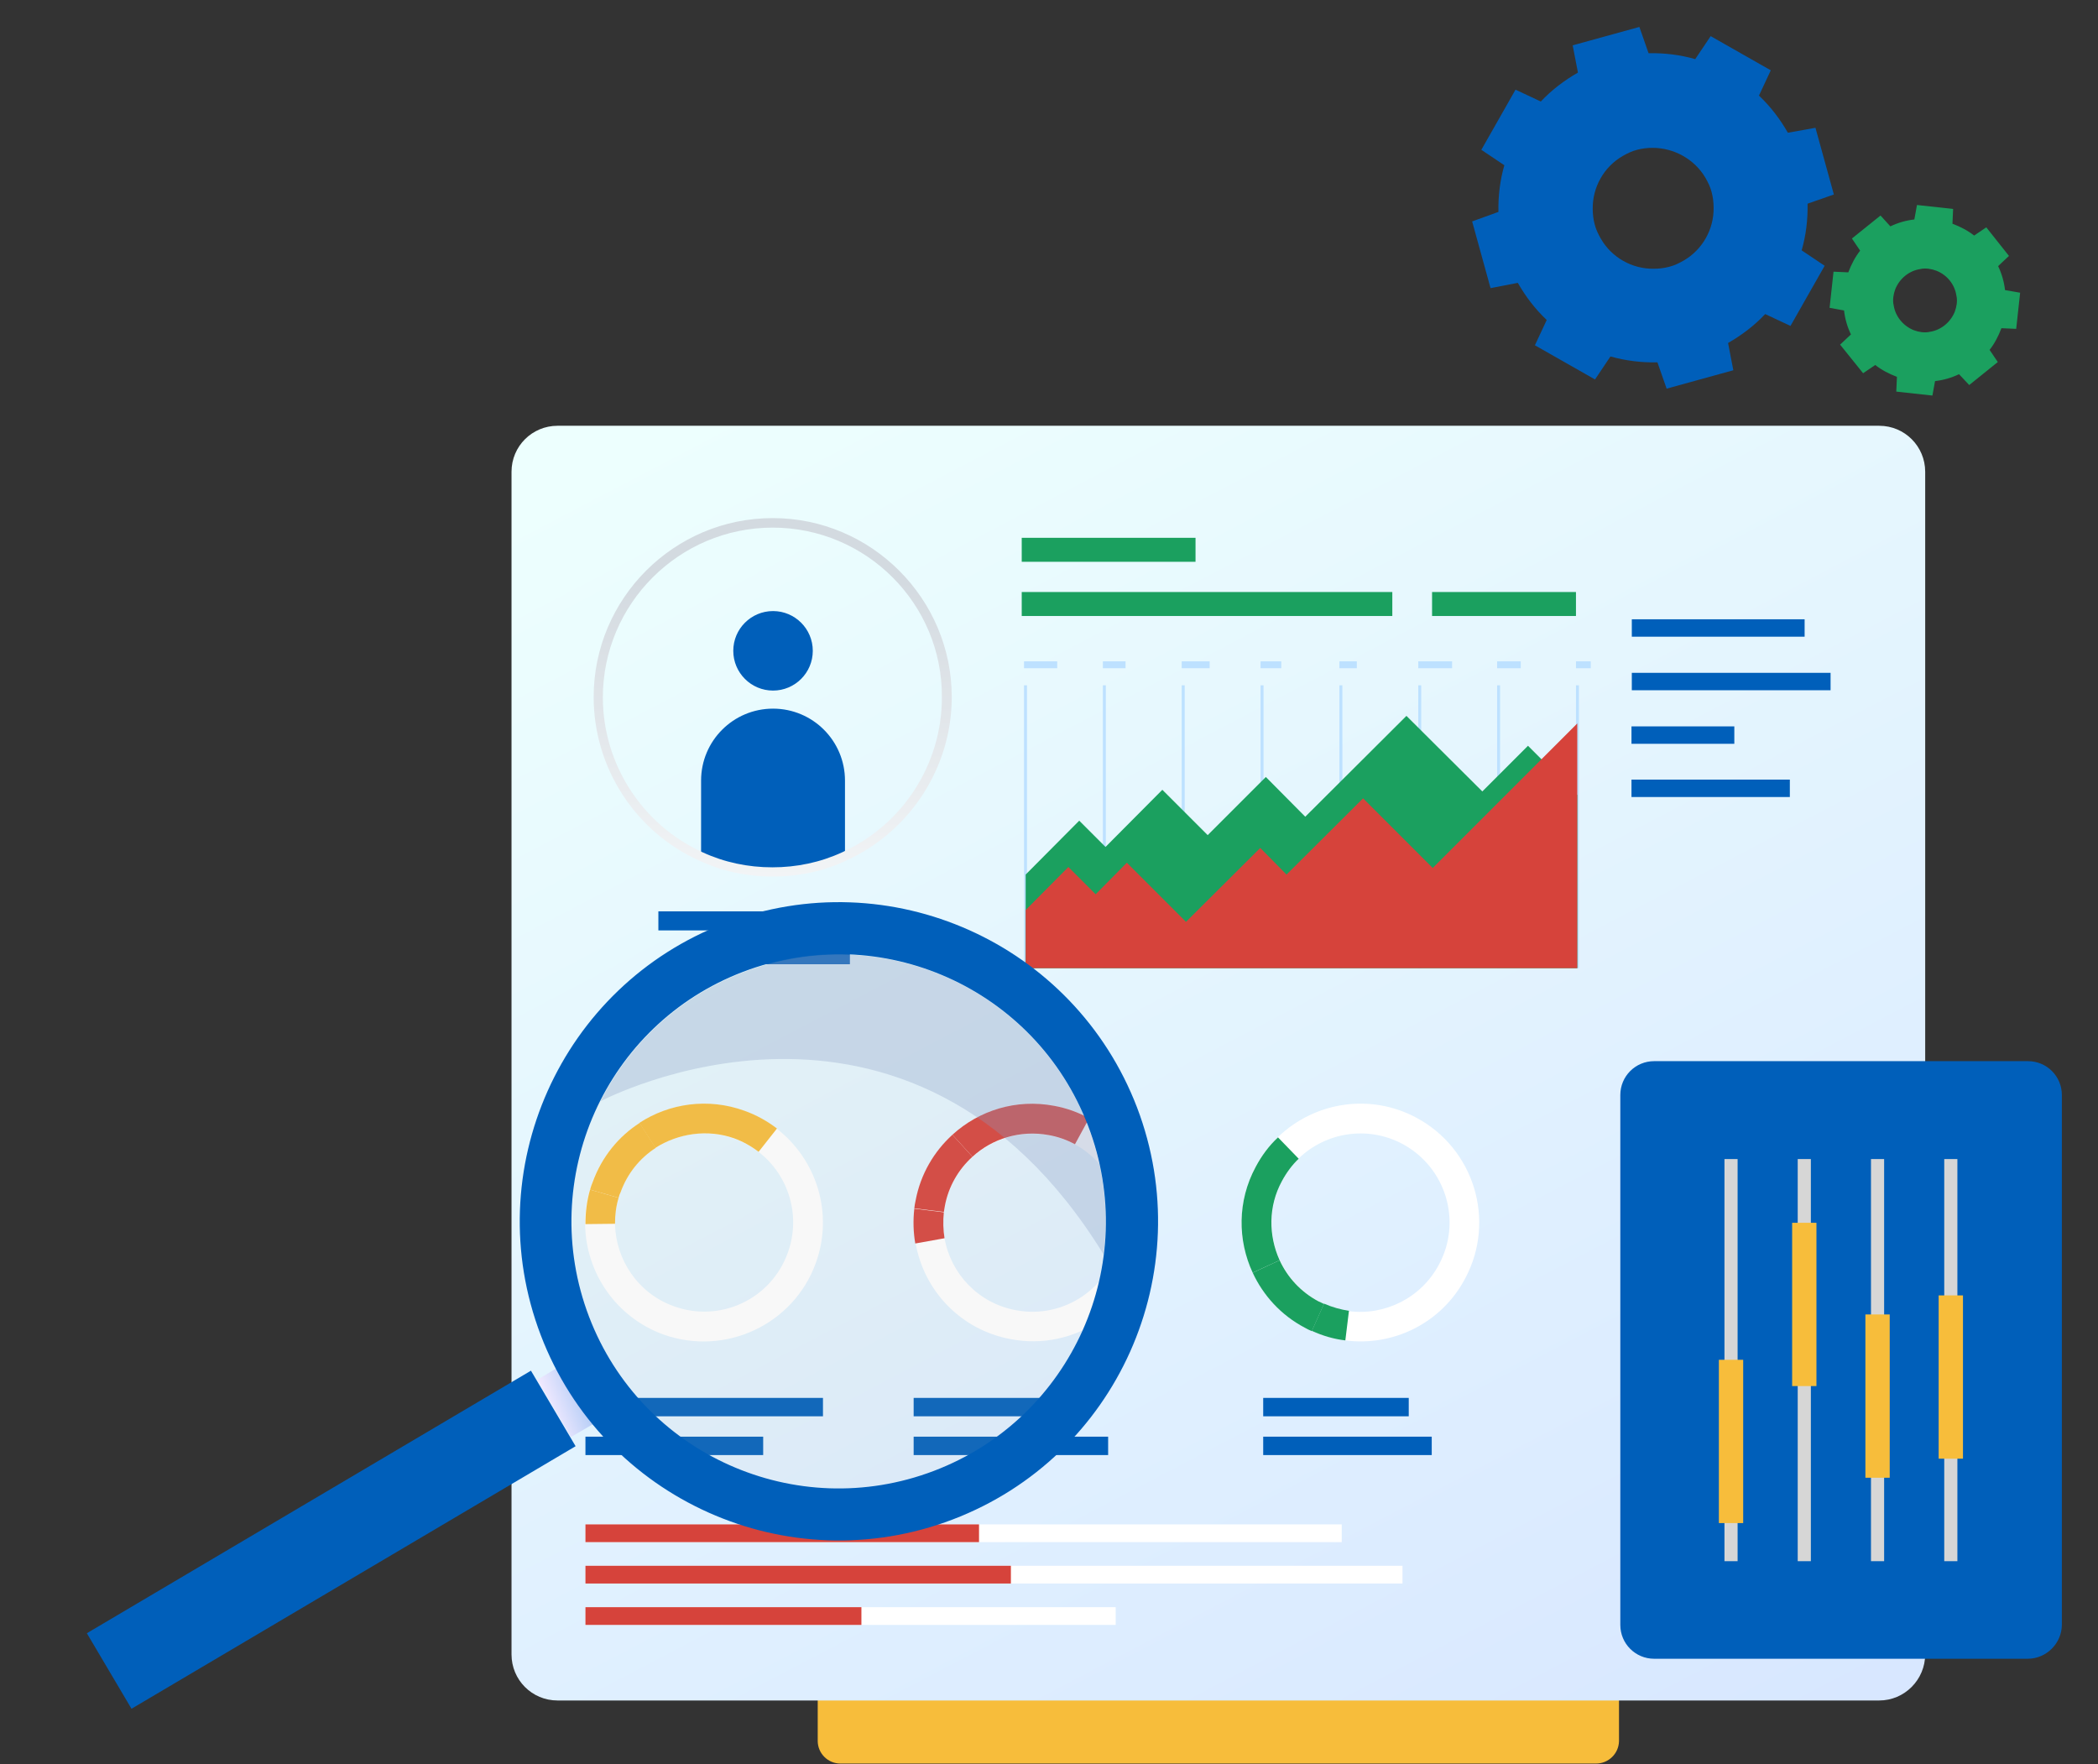
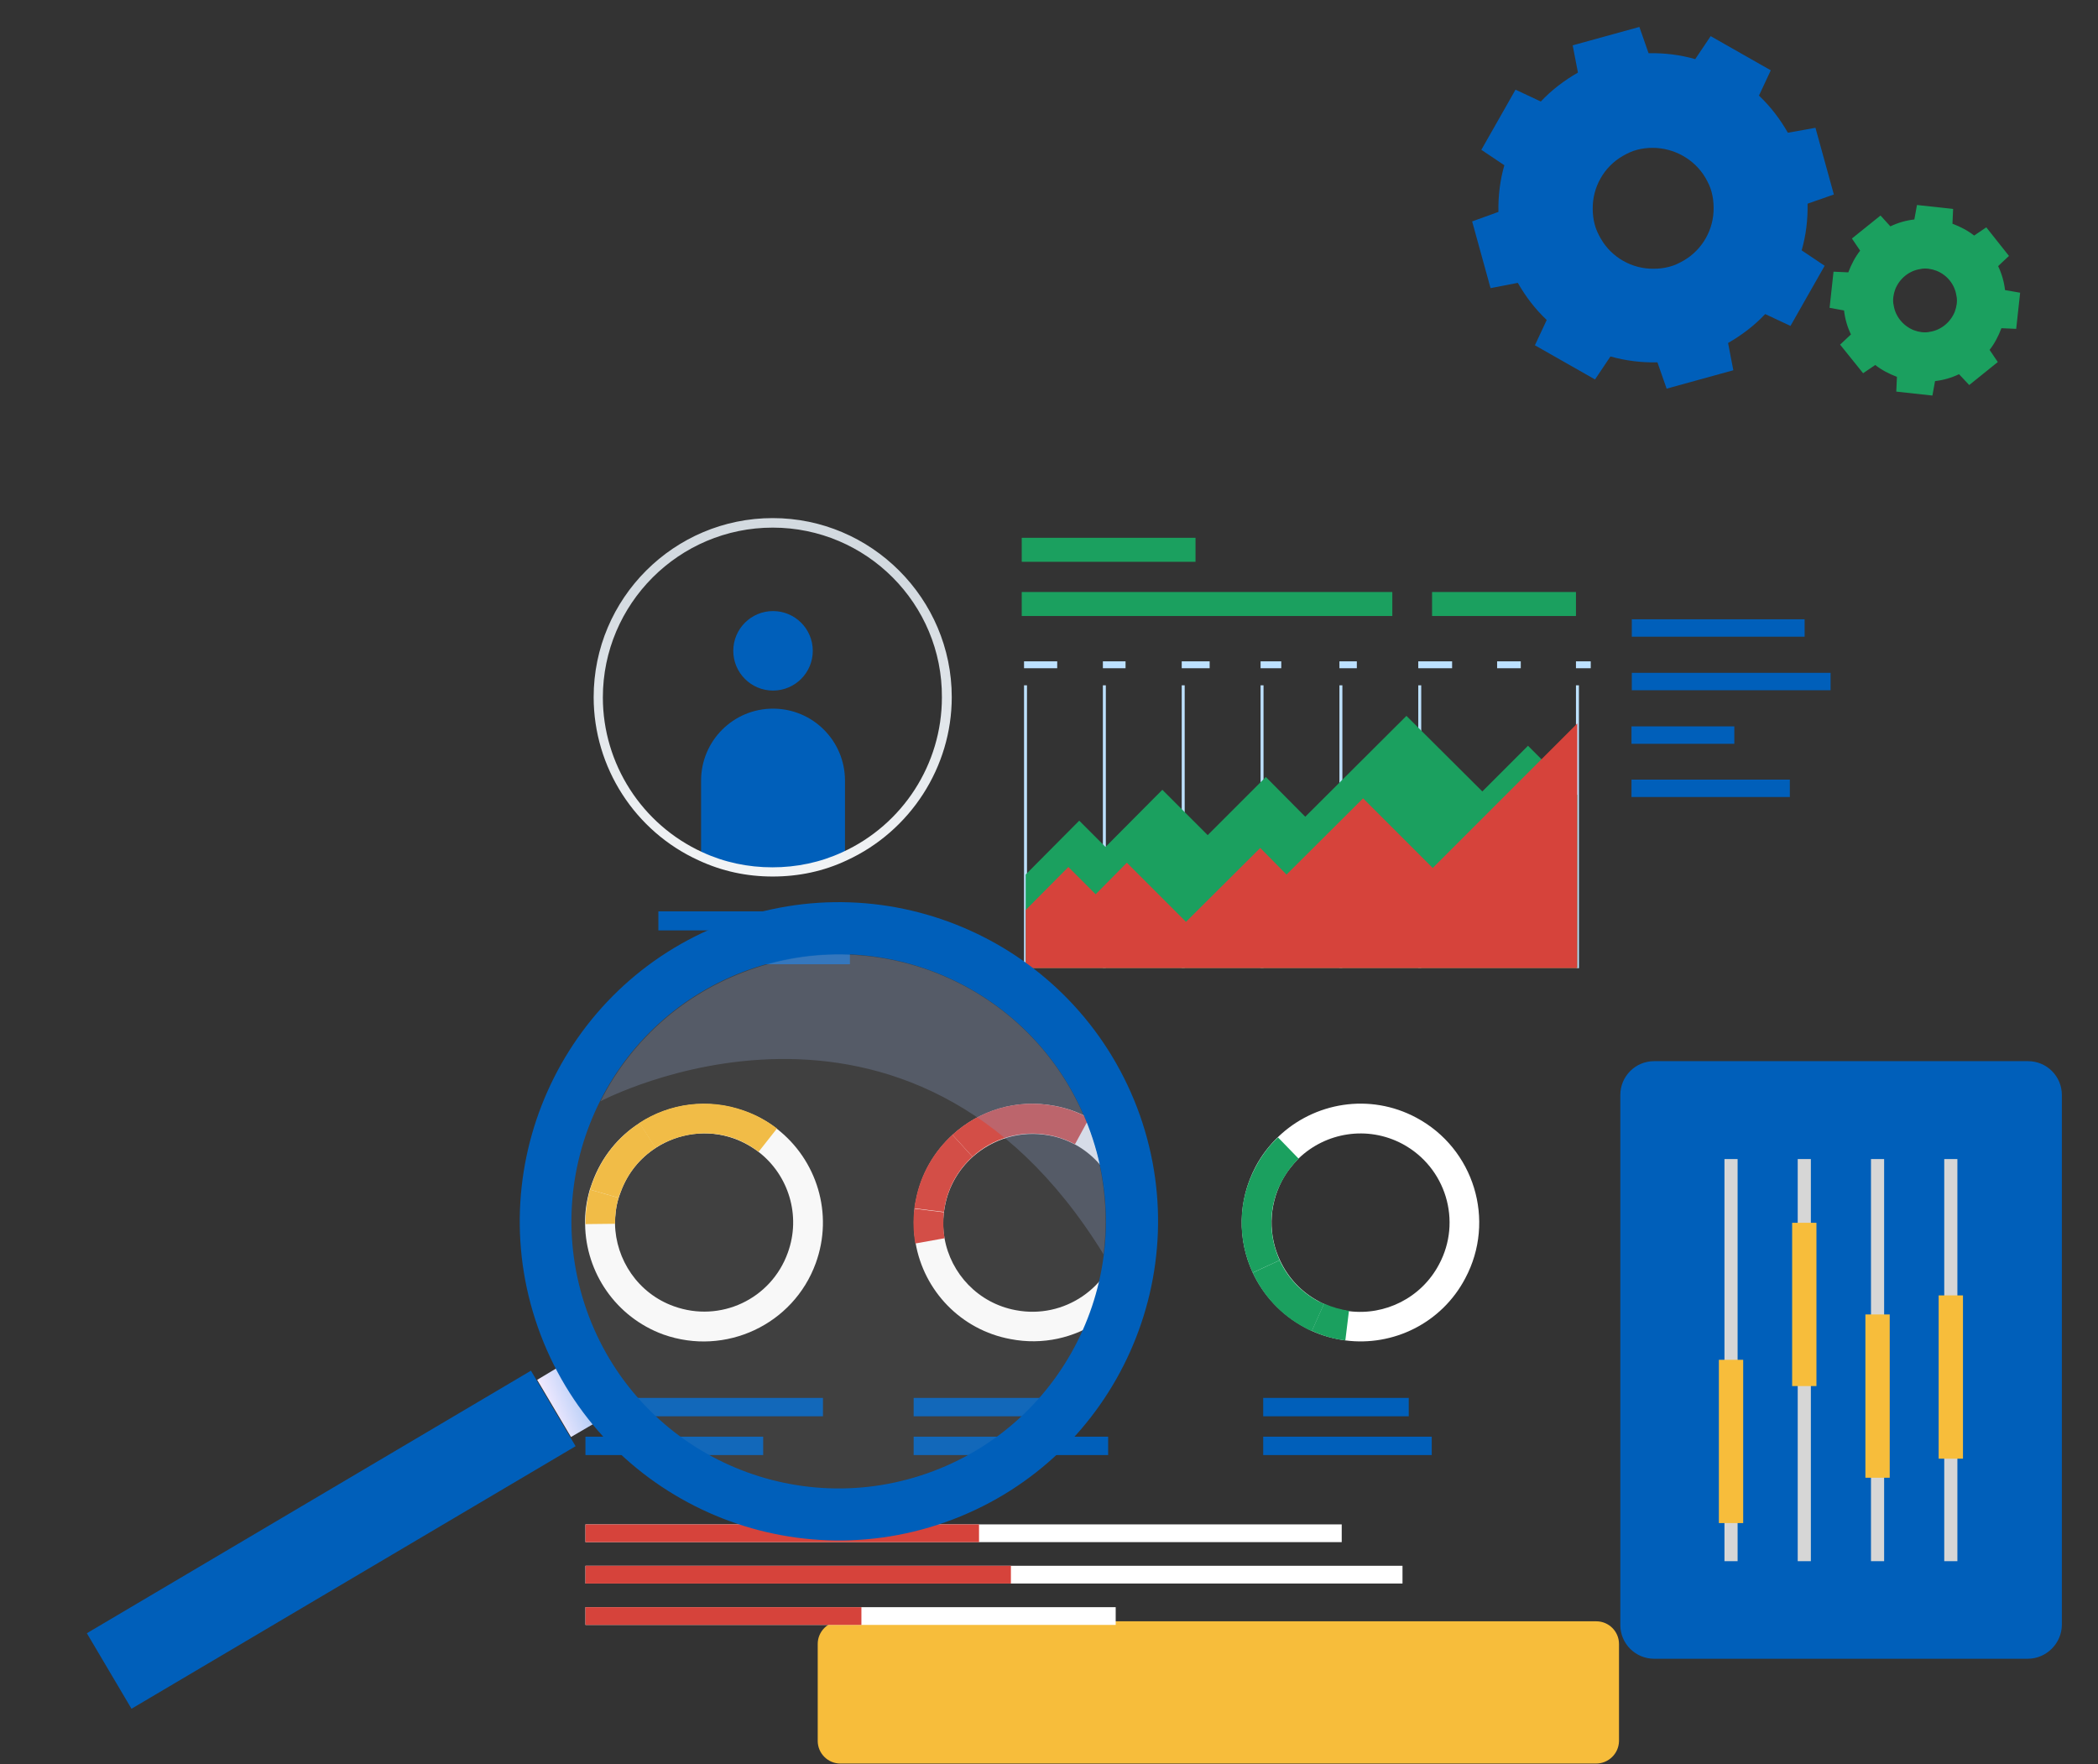
<svg xmlns="http://www.w3.org/2000/svg" version="1.1" id="Capa_1" x="0px" y="0px" width="638.6px" height="537px" viewBox="-49 116 638.6 537" style="enable-background:new -49 116 638.6 537;" xml:space="preserve">
  <rect x="-49" y="116" width="638.6" height="537" fill="#333333" stroke="none" />
  <style type="text/css">
	.st0{fill:#005FBA;}
	.st1{fill:#1BA05F;}
	.st2{fill:#F7BD3B;}
	.st3{fill:url(#SVGID_1_);}
	.st4{fill:#FFFFFF;}
	.st5{fill:#D6433B;}
	.st6{fill:#BDE1FF;}
	.st7{fill:#D6D6D6;}
	.st8{fill:url(#SVGID_2_);}
	.st9{fill:url(#SVGID_3_);}
	.st10{opacity:0.1;fill:#B8B8B8;}
	.st11{opacity:0.3;fill:#869AC2;}
</style>
  <path class="st0" d="M503.6,154.9l5.6,20.3l-8,2.8c0.1,4.9-0.5,9.7-1.8,14.2l7,4.7l-10.4,18.3l-7.7-3.6c-3.3,3.5-7.1,6.4-11.3,8.8  l1.6,8.3l-20.3,5.6l-2.8-8c-4.9,0.1-9.7-0.5-14.3-1.8l-4.7,7l-18.3-10.4l3.6-7.7c-3.5-3.3-6.4-7.1-8.8-11.3l-8.3,1.6l-5.6-20.3  l8-2.9c-0.1-4.9,0.5-9.7,1.8-14.2l-7-4.7l10.4-18.3l7.7,3.6c3.3-3.5,7.1-6.4,11.3-8.8l-1.6-8.3l20.3-5.6l2.8,8  c4.9-0.1,9.7,0.5,14.2,1.8l4.7-7l18.3,10.4l-3.6,7.7c3.5,3.3,6.4,7.1,8.8,11.3L503.6,154.9z M454,161c-1.6,0-3.2,0.2-4.7,0.6  c-1.6,0.4-3,1.1-4.4,1.9c-5.7,3.3-9.2,9.5-9.1,16.1c0,1.6,0.2,3.2,0.6,4.7c0.4,1.6,1.1,3,1.9,4.4c3.3,5.7,9.5,9.2,16.1,9.1  c1.6,0,3.2-0.2,4.7-0.6c1.6-0.4,3-1.1,4.4-1.9c5.7-3.3,9.2-9.5,9.1-16.1c0-1.6-0.2-3.2-0.6-4.7c-0.4-1.6-1.1-3-1.9-4.4  C466.8,164.5,460.6,161,454,161z" />
  <path class="st1" d="M565.9,205.1l-1.2,11l-4.5-0.2c-0.9,2.4-2.1,4.7-3.6,6.6l2.5,3.7l-8.7,7l-3.1-3.3c-2.3,1.1-4.7,1.8-7.3,2.1  l-0.8,4.4l-11-1.2l0.2-4.5c-2.4-0.9-4.7-2.1-6.6-3.6l-3.7,2.5l-7-8.7l3.3-3.1c-1.1-2.3-1.8-4.7-2.1-7.3l-4.4-0.8l1.2-11l4.5,0.2  c0.9-2.4,2.1-4.7,3.6-6.6l-2.5-3.7l8.7-7l3,3.3c2.3-1.1,4.7-1.8,7.3-2.1l0.8-4.4l11,1.2l-0.2,4.5c2.4,0.9,4.7,2.1,6.6,3.6l3.7-2.5  l6.9,8.7l-3.3,3.1c1.1,2.3,1.8,4.7,2.1,7.3L565.9,205.1z M540.4,198.4c-0.8-0.3-1.6-0.5-2.4-0.6c-0.9-0.1-1.7-0.1-2.5,0.1  c-3.4,0.5-6.3,2.9-7.6,6.1c-0.3,0.8-0.5,1.6-0.6,2.4c-0.1,0.9-0.1,1.7,0.1,2.5c0.5,3.4,2.9,6.3,6.1,7.6c0.8,0.3,1.6,0.5,2.4,0.6  c0.9,0.1,1.7,0.1,2.5-0.1c3.4-0.5,6.3-2.9,7.6-6.1c0.3-0.8,0.5-1.6,0.6-2.4c0.1-0.9,0.1-1.7-0.1-2.5  C546,202.6,543.7,199.7,540.4,198.4z" />
  <path class="st2" d="M436.8,652.8H206.8c-3.8,0-6.9-3.1-6.9-6.9v-29.5c0-3.8,3.1-6.9,6.9-6.9h230.1c3.8,0,6.9,3.1,6.9,6.9V646  C443.7,649.8,440.6,652.8,436.8,652.8z" />
  <linearGradient id="SVGID_1_" gradientUnits="userSpaceOnUse" x1="474.061" y1="730.449" x2="205.514" y2="217.382">
    <stop offset="0" style="stop-color:#D5E4FF" />
    <stop offset="1" style="stop-color:#EDFFFE" />
  </linearGradient>
-   <path class="st3" d="M523,633.6H120.7c-7.8,0-14-6.3-14-14V259.6c0-7.8,6.3-14,14-14H523c7.8,0,14,6.3,14,14v359.9  C537,627.3,530.7,633.6,523,633.6z" />
  <g>
    <g>
      <g>
        <path class="st4" d="M199.3,500.5c5.5-15.1,0.3-31.5-11.8-40.9c-2.9-2.3-6.2-4.1-9.9-5.4c-11.1-4-22.9-2.3-32,3.7     c-6.4,4.1-11.5,10.3-14.3,18c-0.3,0.8-0.5,1.5-0.8,2.3c-1,3.5-1.5,7-1.4,10.5c0.2,14.6,9.3,28.2,23.8,33.5     C171.8,528.9,192.5,519.2,199.3,500.5z M156.1,513.6c-10.9-3.9-17.7-14.2-17.9-25.1c0-2.6,0.3-5.3,1.1-7.9     c0.2-0.6,0.4-1.2,0.6-1.7c2.1-5.8,5.9-10.4,10.7-13.5c6.9-4.5,15.7-5.8,24-2.8c2.7,1,5.2,2.4,7.4,4.1c9,7,12.9,19.3,8.8,30.6     C185.7,511.5,170.2,518.7,156.1,513.6z" />
      </g>
    </g>
    <g>
      <g>
        <path class="st2" d="M150.5,465.4l-4.9-7.6c9.2-6,21-7.7,32-3.7c3.7,1.3,7,3.2,9.9,5.4l-5.6,7.1c-2.2-1.7-4.7-3.1-7.4-4.1     C166.3,459.6,157.4,461,150.5,465.4z" />
      </g>
    </g>
    <g>
      <g>
        <path class="st2" d="M139.3,480.6l-8.7-2.5c0.2-0.8,0.5-1.5,0.8-2.3c2.8-7.7,7.9-13.9,14.3-18l4.9,7.6     c-4.8,3.1-8.6,7.7-10.7,13.5C139.6,479.5,139.4,480.1,139.3,480.6z" />
      </g>
    </g>
    <g>
      <g>
        <path class="st2" d="M129.2,488.6c0-3.5,0.4-7,1.4-10.5l8.7,2.5c-0.8,2.6-1.1,5.3-1.1,7.9L129.2,488.6z" />
      </g>
    </g>
  </g>
  <g>
    <g>
      <g>
        <path class="st4" d="M300.8,494.8c3-15.8-4.8-31.1-18.2-38.4c-3.2-1.8-6.8-3.1-10.6-3.8c-11.6-2.2-22.9,1.4-31,8.8     c-5.6,5.1-9.7,12-11.2,20c-0.2,0.8-0.3,1.6-0.4,2.4c-0.4,3.6-0.3,7.2,0.3,10.6c2.5,14.4,13.7,26.4,28.9,29.2     C278.2,527.4,297.1,514.5,300.8,494.8z M260.2,514.8c-11.4-2.1-19.8-11.1-21.7-21.9c-0.5-2.6-0.5-5.2-0.2-7.9     c0.1-0.6,0.2-1.2,0.3-1.8c1.1-6,4.2-11.2,8.4-15c6.1-5.5,14.6-8.2,23.3-6.6c2.9,0.5,5.5,1.5,8,2.8c10,5.5,15.9,17,13.6,28.8     C289.1,507.9,274.9,517.6,260.2,514.8z" />
      </g>
    </g>
    <g>
      <g>
        <path class="st5" d="M247,468.1l-6.1-6.7c8.1-7.4,19.4-11,31-8.8c3.8,0.7,7.4,2,10.6,3.8l-4.3,7.9c-2.4-1.3-5.1-2.3-8-2.8     C261.5,459.9,253,462.6,247,468.1z" />
      </g>
    </g>
    <g>
      <g>
        <path class="st5" d="M238.3,484.9l-9-1.1c0.1-0.8,0.2-1.6,0.4-2.4c1.5-8,5.6-14.9,11.2-20l6.1,6.7c-4.2,3.8-7.3,9-8.4,15     C238.5,483.7,238.4,484.3,238.3,484.9z" />
      </g>
    </g>
    <g>
      <g>
        <path class="st5" d="M229.6,494.5c-0.6-3.4-0.7-7-0.3-10.6l9,1.1c-0.3,2.7-0.2,5.4,0.2,7.9L229.6,494.5z" />
      </g>
    </g>
  </g>
  <g>
    <g>
      <g>
        <path class="st4" d="M382.1,456.2c-14.2-7.6-31.1-4.7-42.1,5.9c-2.7,2.6-5,5.6-6.8,9c-5.5,10.4-5.5,22.3-0.9,32.2     c3.2,6.9,8.6,12.8,15.8,16.7c0.7,0.4,1.4,0.7,2.2,1.1c3.3,1.5,6.7,2.4,10.2,2.9c14.5,1.9,29.3-5.2,36.5-18.9     C406.4,487.5,399.7,465.6,382.1,456.2z M389,500.9c-5.4,10.2-16.5,15.6-27.4,14.2c-2.6-0.3-5.2-1-7.6-2.2     c-0.5-0.2-1.1-0.5-1.6-0.8c-5.4-2.9-9.4-7.3-11.8-12.5c-3.5-7.4-3.5-16.4,0.6-24.2c1.4-2.6,3.1-4.8,5.1-6.8     c8.2-7.9,20.9-10.1,31.6-4.4C391.1,471.3,396.1,487.7,389,500.9z" />
      </g>
    </g>
    <g>
      <g>
        <path class="st1" d="M340.5,499.6l-8.2,3.8c-4.6-9.9-4.7-21.8,0.9-32.2c1.8-3.4,4.1-6.5,6.8-9l6.3,6.5c-2,1.9-3.7,4.2-5.1,6.8     C337,483.2,337.1,492.1,340.5,499.6z" />
      </g>
    </g>
    <g>
      <g>
        <path class="st1" d="M354,512.9l-3.7,8.3c-0.7-0.3-1.5-0.7-2.2-1.1c-7.2-3.8-12.6-9.8-15.8-16.7l8.2-3.8     c2.4,5.2,6.4,9.6,11.8,12.5C352.9,512.4,353.5,512.6,354,512.9z" />
      </g>
    </g>
    <g>
      <g>
        <path class="st1" d="M360.5,524c-3.5-0.4-6.9-1.4-10.2-2.9l3.7-8.3c2.5,1.1,5.1,1.8,7.6,2.2L360.5,524z" />
      </g>
    </g>
  </g>
  <rect x="129.2" y="541.5" class="st0" width="72.3" height="5.6" />
  <rect x="129.2" y="553.3" class="st0" width="54.1" height="5.6" />
  <rect x="229.1" y="541.5" class="st0" width="39.9" height="5.6" />
  <rect x="229.1" y="553.3" class="st0" width="59.2" height="5.6" />
  <rect x="335.5" y="541.5" class="st0" width="44.3" height="5.6" />
  <rect x="335.5" y="553.3" class="st0" width="51.3" height="5.6" />
  <rect x="447.7" y="304.5" class="st0" width="52.6" height="5.3" />
  <rect x="447.7" y="320.8" class="st0" width="60.5" height="5.3" />
  <rect x="447.6" y="337.1" class="st0" width="31.3" height="5.3" />
  <rect x="447.6" y="353.3" class="st0" width="48.2" height="5.3" />
  <rect x="129.2" y="580" class="st4" width="230.2" height="5.4" />
  <rect x="129.2" y="592.6" class="st4" width="248.7" height="5.4" />
  <rect x="129.2" y="605.2" class="st4" width="161.4" height="5.4" />
  <rect x="129.2" y="580" class="st5" width="119.8" height="5.4" />
  <rect x="129.2" y="592.6" class="st5" width="129.5" height="5.4" />
  <rect x="129.2" y="605.2" class="st5" width="84" height="5.4" />
  <rect x="162.8" y="403.7" class="st0" width="46.9" height="5.8" />
  <rect x="151.4" y="393.4" class="st0" width="69.6" height="5.8" />
  <circle class="st0" cx="186.3" cy="314.1" r="12.1" />
  <path class="st0" d="M208.2,353.6v23c-6.7,3-14.1,4.7-21.9,4.7c-7.8,0-15.3-1.7-21.9-4.7v-23c0-12.1,9.8-21.9,21.9-21.9  S208.2,341.5,208.2,353.6z" />
  <rect x="262" y="296.2" class="st1" width="112.8" height="7.3" />
  <rect x="386.9" y="296.2" class="st1" width="43.8" height="7.3" />
  <rect x="262" y="279.7" class="st1" width="52.9" height="7.3" />
  <g>
    <g>
      <rect x="262.7" y="324.6" class="st6" width="0.9" height="86.1" />
    </g>
    <g>
      <rect x="286.7" y="324.6" class="st6" width="0.9" height="86.1" />
    </g>
    <g>
      <rect x="310.7" y="324.6" class="st6" width="0.9" height="86.1" />
    </g>
    <g>
      <rect x="334.7" y="324.6" class="st6" width="0.9" height="86.1" />
    </g>
    <g>
      <rect x="358.7" y="324.6" class="st6" width="0.9" height="86.1" />
    </g>
    <g>
      <rect x="382.7" y="324.6" class="st6" width="0.9" height="86.1" />
    </g>
    <g>
-       <rect x="406.7" y="324.6" class="st6" width="0.9" height="86.1" />
-     </g>
+       </g>
    <g>
      <rect x="430.7" y="324.6" class="st6" width="0.9" height="86.1" />
    </g>
  </g>
  <polygon class="st1" points="263.2,382.2 279.5,365.8 287.5,373.8 304.8,356.4 318.6,370.2 336.3,352.5 348.3,364.6 379.1,333.9   402.2,356.9 416.1,343 431.1,358 431.1,410.7 263.2,410.7 " />
  <polygon class="st5" points="263.2,393 276.2,379.9 284.5,388.2 294,378.6 312,396.6 334.6,374.1 342.6,382.2 365.9,359   387.1,380.2 431.1,336.2 431.1,410.7 263.2,410.7 " />
  <rect x="262.7" y="317.3" class="st6" width="10.1" height="2.1" />
  <rect x="286.7" y="317.3" class="st6" width="6.9" height="2.1" />
  <rect x="310.7" y="317.3" class="st6" width="8.5" height="2.1" />
  <rect x="334.7" y="317.3" class="st6" width="6.3" height="2.1" />
  <rect x="358.7" y="317.3" class="st6" width="5.3" height="2.1" />
  <rect x="382.7" y="317.3" class="st6" width="10.3" height="2.1" />
  <rect x="406.7" y="317.3" class="st6" width="7.2" height="2.1" />
  <rect x="430.7" y="317.3" class="st6" width="4.5" height="2.1" />
  <path class="st0" d="M568.2,620.9H454.5c-5.7,0-10.3-4.6-10.3-10.3V449.3c0-5.7,4.6-10.3,10.3-10.3h113.8c5.7,0,10.3,4.6,10.3,10.3  v161.2C578.6,616.2,573.9,620.9,568.2,620.9z" />
  <g>
    <rect x="475.9" y="468.8" class="st7" width="4" height="122.4" />
    <rect x="498.2" y="468.8" class="st7" width="4" height="122.4" />
    <rect x="520.5" y="468.8" class="st7" width="4" height="122.4" />
    <rect x="542.8" y="468.8" class="st7" width="4" height="122.4" />
  </g>
  <rect x="474.2" y="529.9" class="st2" width="7.4" height="49.7" />
  <rect x="496.5" y="488.2" class="st2" width="7.4" height="49.7" />
  <rect x="518.8" y="516.1" class="st2" width="7.4" height="49.7" />
  <rect x="541.1" y="510.3" class="st2" width="7.4" height="49.7" />
  <g>
    <linearGradient id="SVGID_2_" gradientUnits="userSpaceOnUse" x1="186.228" y1="292.589" x2="186.228" y2="420.699">
      <stop offset="0" style="stop-color:#D3DAE0" />
      <stop offset="1" style="stop-color:#FFFFFF" />
    </linearGradient>
    <path class="st8" d="M186.2,382.8c-7.9,0-15.4-1.6-22.5-4.9c-19.4-8.8-32-28.3-32-49.7c0-30.1,24.5-54.5,54.5-54.5   s54.5,24.5,54.5,54.5c0,21.3-12.6,40.8-32,49.7C201.7,381.2,194.1,382.8,186.2,382.8z M186.2,276.6c-28.5,0-51.7,23.2-51.7,51.7   c0,20.2,11.9,38.7,30.3,47.1c6.7,3.1,13.9,4.6,21.3,4.6c7.4,0,14.6-1.5,21.3-4.6c18.4-8.4,30.3-26.8,30.3-47.1   C237.9,299.8,214.7,276.6,186.2,276.6z" />
  </g>
  <g>
    <rect x="-26.4" y="571.3" transform="matrix(-0.861 0.509 -0.509 -0.861 394.265 1061.532)" class="st0" width="157" height="26.7" />
    <linearGradient id="SVGID_3_" gradientUnits="userSpaceOnUse" x1="166.011" y1="279.632" x2="177.678" y2="279.632" gradientTransform="matrix(0.934 -0.357 0.357 0.934 -137.048 342.69)">
      <stop offset="0" style="stop-color:#F2EAFF" />
      <stop offset="1" style="stop-color:#B4CDF6" />
    </linearGradient>
    <polygon class="st9" points="124.8,553.4 132,549.2 121.7,531.7 114.5,536  " />
    <ellipse transform="matrix(0.934 -0.357 0.357 0.934 -160.477 105.74)" class="st10" cx="206.3" cy="487.8" rx="84.6" ry="84.6" />
    <path class="st11" d="M133.8,451.2c0,0,93.8-49.8,153.1,46.6c0,0,0,0,0,0c1.6-12.8,0.2-26.1-4.7-39c-16-41.9-62.9-62.9-104.8-46.9   C157.7,419.4,142.6,433.7,133.8,451.2z" />
    <path class="st0" d="M171.7,397c-50.1,19.1-75.2,75.3-56.1,125.4c19.1,50.1,75.3,75.2,125.4,56.1c50.1-19.1,75.2-75.3,56.1-125.4   C277.9,403,221.8,377.9,171.7,397z M235.3,563.7c-42,16-89-5-105-46.9c-16-42,5-89,46.9-105c42-16,89,5,105,46.9   C298.3,500.7,277.3,547.7,235.3,563.7z" />
  </g>
</svg>